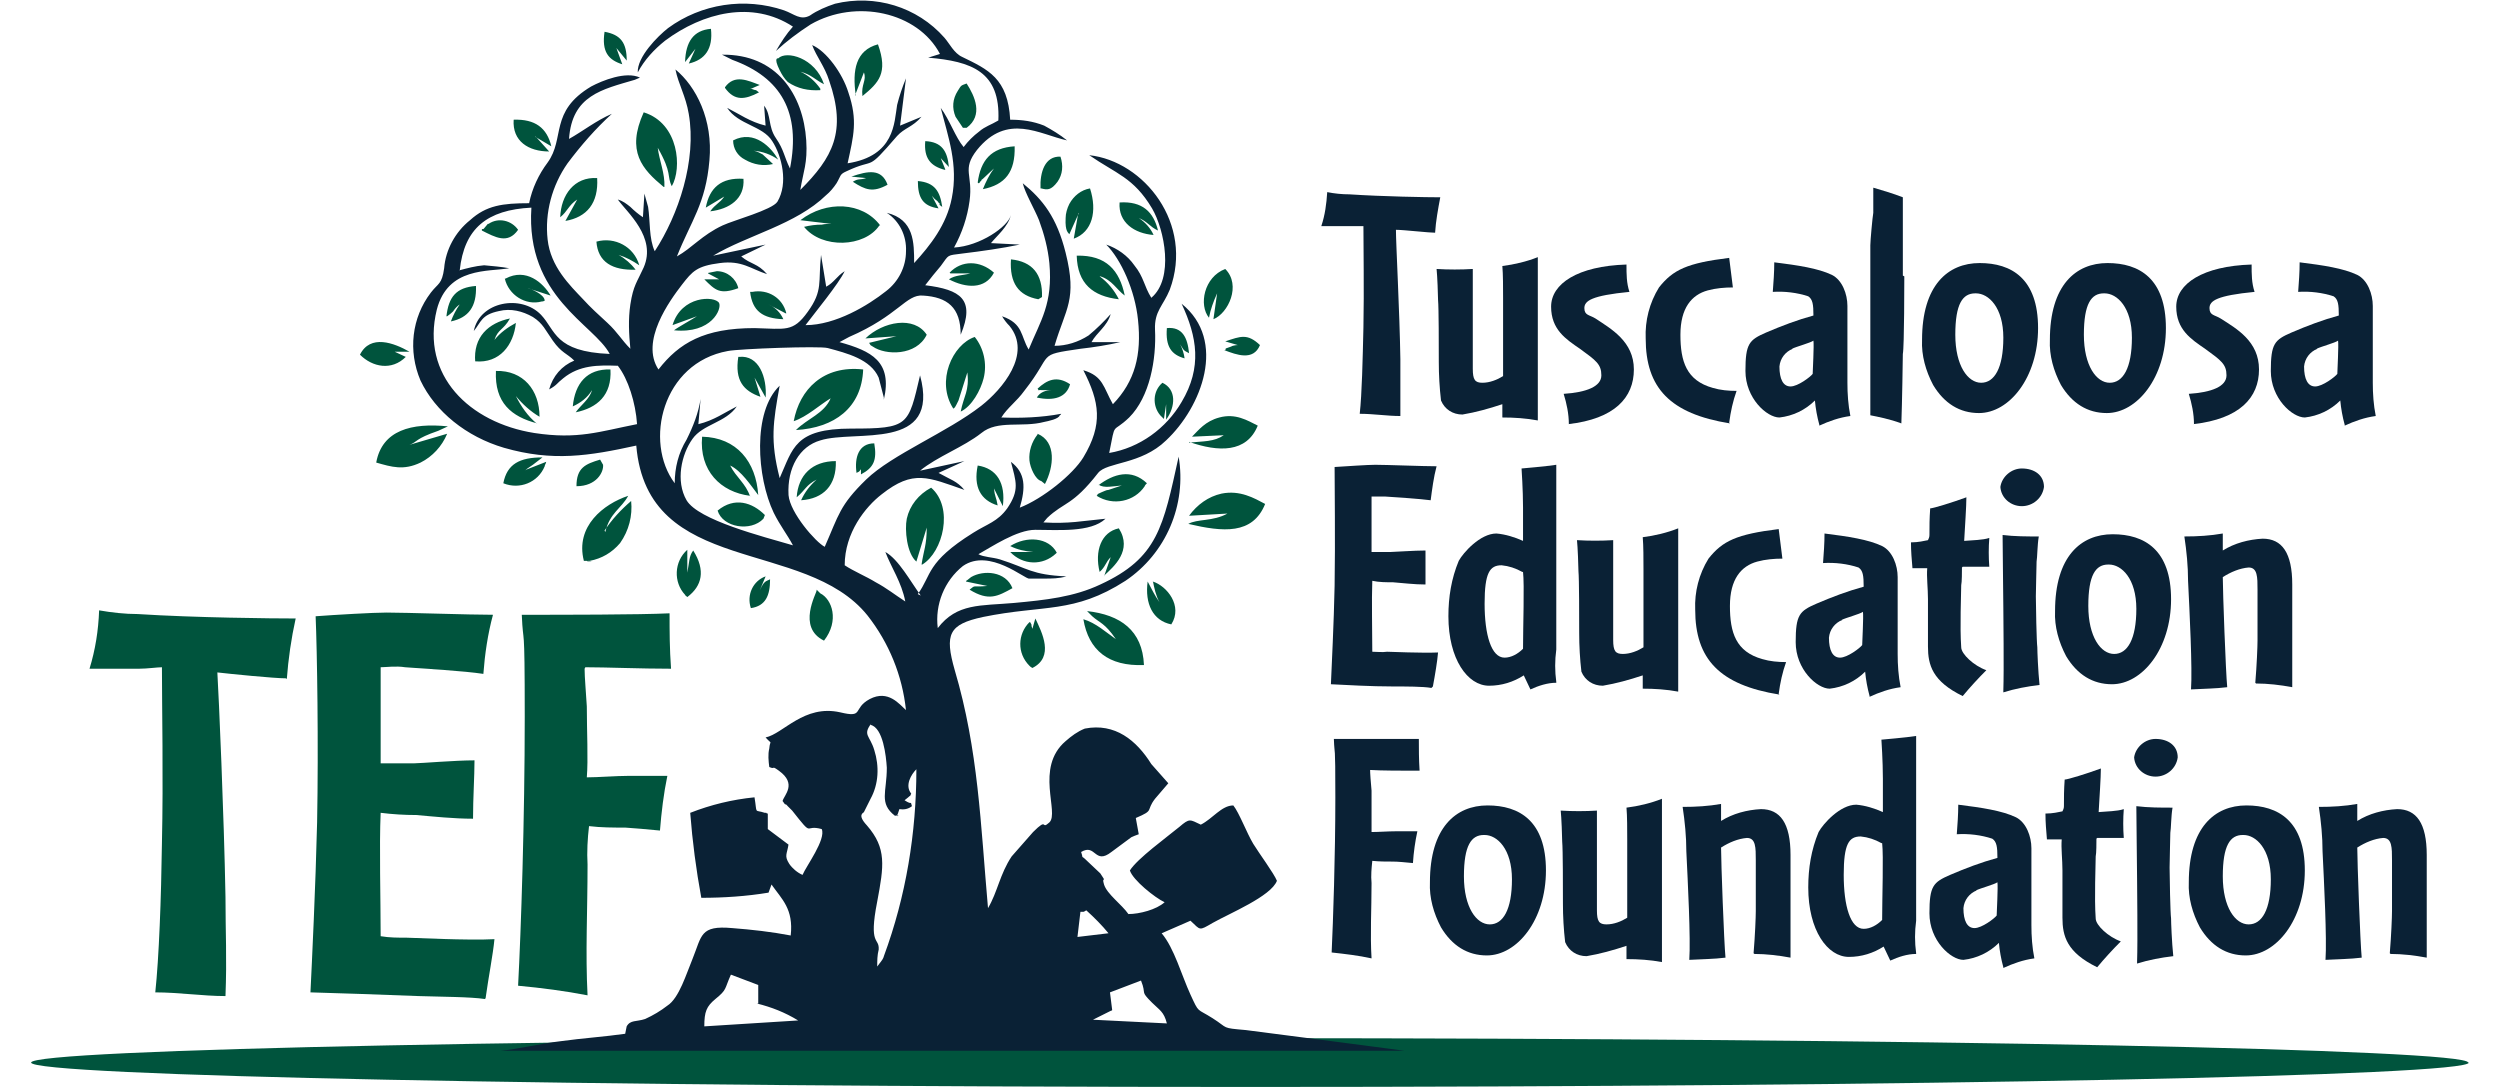
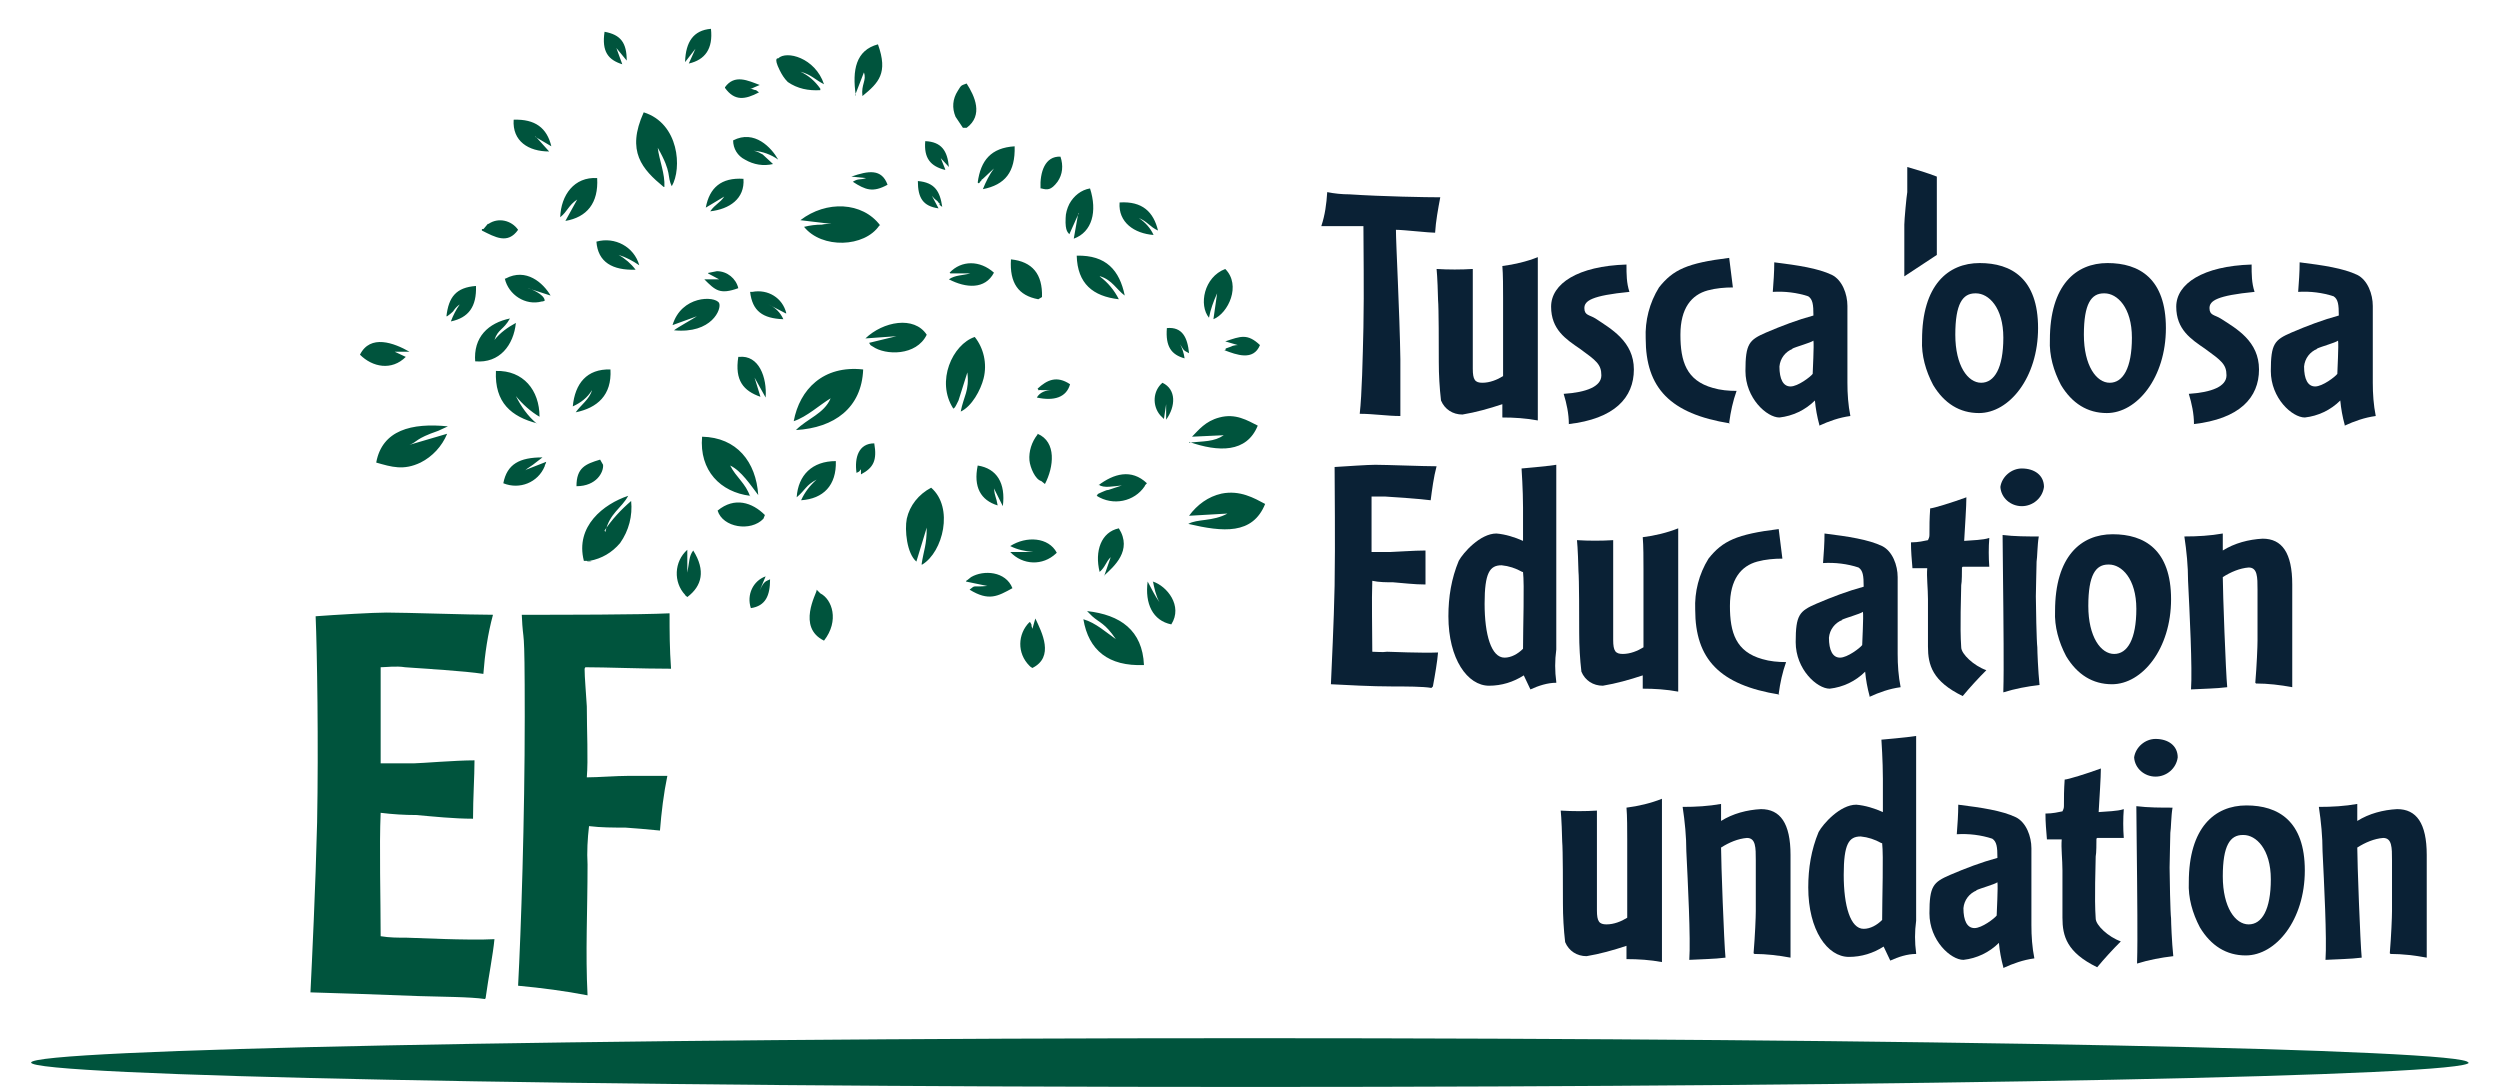
<svg xmlns="http://www.w3.org/2000/svg" id="Group_38" width="4.6in" height="2in" version="1.1" viewBox="0 0 329.9 147.1">
  <defs>
    <style>
      .st0, .st1 {
        fill: #00543d;
      }

      .st2, .st3 {
        fill: #0a2135;
      }

      .st2, .st1 {
        fill-rule: evenodd;
      }
    </style>
  </defs>
  <g id="Group_37">
    <path id="Path_46" class="st0" d="M329.9,143.8c0,1.8-73.8,3.3-164.9,3.3S0,145.6,0,143.8s73.8-3.3,164.9-3.3,164.9,1.5,164.9,3.3" />
-     <path id="Path_47" class="st2" d="M120.4,80.6c-1.4-1.9-3-4.9-4.8-5.9.8,2.1,2.2,4.1,2.7,6.7-1.4-.9-2.5-1.8-4-2.6-1.3-.8-3-1.5-4.2-2.3,0-4.4,2.8-7.9,5-9.6,4.3-3.4,6.3-2.3,11.2-.6-1-1.2-1.9-1.4-3.5-2.3l3.5-1.6-6,1.3c2.3-1.9,5.9-3.2,8.3-5.1,2.2-1.8,5.5-.7,8.5-1.5.5-.1,2-.4,2.1-.9,0,0,.1,0,.2-.2-2.7.5-5.4.6-8.1.5.8-1.3,2.1-2.2,3.1-3.6,4.1-5.2,1.5-4.8,7.6-5.7,1.8-.2,3.7-.5,5.4-.9h-3.9c.7-1.3,2.1-2.1,2.6-3.8-.9,1-1.9,2-3,2.9-1.4.9-3,1.4-4.6,1.4,1.5-5.1,3.1-6.2,1.5-12.6-1.2-4.8-3.1-7.2-5.8-9.4.3,1.3,1.6,3.5,2.2,5,.7,1.9,1.2,3.8,1.4,5.8.5,5.5-1.2,7.8-2.8,11.7-1.1-1.8-.7-3.5-3.6-4.5.3.5.6.9,1,1.3,3.1,3.8-1,8.6-3.8,10.8-4.6,3.6-12.1,6.6-15.6,10-3.6,3.5-3.7,4.8-5.6,9.1-1.2-.6-4.7-4.6-4.9-7-.2-3.7,1.5-6.6,4.3-7.4,4.7-1.5,16.3,1.6,13.5-8.8-1.6,6.8-1.5,7.2-9.3,7.2-7.7,0-7.9,2.7-9.7,6.7-1.3-5.1-.9-7.5,0-12.5-3.7,3.5-3.1,12.4-.8,17.2.9,1.8,1.8,2.9,2.6,4.4-4.1-1.2-12.8-3.4-14.4-6.1-1.5-2.6-.7-6.2.8-8.3,1.4-2,4.5-2.2,6-4.4-1.6.8-3.1,1.9-5.2,2.4l.3-3.4c-.3,1.9-1,3.7-1.9,5.5-1.1,1.8-1.6,3.8-1.6,5.9-4.2-5.6-1.7-16.3,7.2-17.9,1.5-.3,12.4-.7,13.5-.4,2.6.7,5.8,1.5,6.9,4l.7,2.7s0,.2,0,.3c1.2-5.2-1.7-6.6-6-7.8l1.3-.7c6.7-2.9,7.7-5.8,10-5.6,3.3.2,5.1,1.6,5.1,5.3,2-4.8,0-6.1-4.8-6.7.7-.9,1.4-1.8,2.1-2.6,1.2-1.6.7-1.4,3-1.7,2.5-.3,5.3-.7,7.7-1.2l-3.9-.2c.8-1,2.3-2.2,2.7-3.8-.4,1.6-4.2,4.2-7.7,4.4,1.1-2,1.8-4.1,2.1-6.3.5-3.6-1.1-4.2,1-6.9,4.1-5.1,8.5-2.1,12.2-1.3-1-.8-2-1.4-3.1-2-1.5-.6-3-.8-4.6-.8-.3-5.6-3-6.8-6.5-8.5-1.1-.5-1.7-1.8-2.4-2.6-3.7-4.2-9.4-5.9-14.8-4.6-1.2.4-2.4.9-3.4,1.6-1.3.7-2.1-.2-3.5-.7-5.3-1.8-11.2-.9-15.7,2.4-1.4,1.1-4.2,3.9-4.1,6,.9-1.7,2.2-3.1,3.7-4.3,5.1-3.8,11.8-5.5,17.3-1.9-.9,1-1.6,2.1-2.3,3.3,1.4-1.3,3-2.5,4.7-3.6,6.1-3.5,14.5-1.7,17.5,4l-1.6.5c5.9.5,9.8,1.9,9.5,8.5-1,.6-1.8.8-2.6,1.5-.8.6-1.5,1.3-2.1,2.1-1.1-1.3-1.9-3.7-3.1-5.3,1,3.9,2.4,7.7,1.5,12.2-.7,3.6-2.9,6.4-5.1,8.8,0-2.8,0-5.9-3.7-6.8,1.7,1.1,2.7,3.1,2.6,5.2,0,2.1-1,4.1-2.7,5.4-2.4,1.9-6.8,4.6-10.9,4.6,1.2-1.6,4.5-5.6,5.3-7.3-1.1.7-1.4,1.5-2.5,2.1l-.7-4.3c-.4,3.7.3,4.8-1.8,7.7-2,2.8-3,2.3-7.2,2.2-6.8,0-10.2,2-13,5.6-2.5-3.8,1.5-9.3,3.2-11.5,1.4-1.8,2-2.5,5.1-2.9,3-.4,4.2.8,6.4,1.5-1.3-1.5-2.2-1.3-3.5-2.4l3.3-1.6-7.1,1.5c4.7-2.8,11.2-4.2,15.3-8.2.5-.4,1-1,1.4-1.6.6-1,.4-1.2,1.3-1.6,4.2-2,2.5.3,6.9-4.8,1-1.1,2.1-1.2,3.3-2.6l-2.9,1.2.8-6.4c-.5,1.2-.9,2.4-1.2,3.6-.4,2.4-.3,6.9-6.7,7.9.8-3.7,1.4-5.8.1-9.6-.8-2.6-3-5.6-4.9-6.4.6,1.6,1.7,2.9,2.3,4.8,2.4,6.9.5,10.4-3.9,14.8.4-2.5,1-3.6.8-6.7-.4-6.2-4-11.7-11.4-11.6l1.4.7c6.6,2.4,9.3,7.1,7.8,14.7-.8-1.6-.8-2.5-1.9-4.1-1.1-1.6-.6-3.1-1.6-4.4l.2,2.7c-2.1-.5-3.6-1.6-5.2-2.4,1.5,2.3,4.8,2.4,6.1,4.5,1.3,2,2.2,5.7.7,8.2-.7,1.1-5.9,2.5-7.4,3.2-2.8,1.3-4.2,3.1-6.2,4.2,1.9-4.8,3.9-7.1,4.4-13,.5-5.5-1.8-10-4.6-12.3.4,2,1.4,3.6,1.8,6,1.1,6.3-1.4,13.7-4.6,18.6-.8-1.7-.6-4.1-.9-6l-.5-1.8-.2,3.2c-.6-.4-1.2-.9-1.7-1.4-.5-.4-1-.8-1.7-1,1.2,1.7,5.3,5.1,3.5,9.2-.9,2-1.4,2.4-1.8,5-.3,2-.2,4,0,6-1.2-1.2-1.7-2.2-3.1-3.5-1.2-1.1-2.3-2.1-3.3-3.2-1.8-1.9-4.4-4.4-4.8-8.1-.4-3.6.6-7.3,2.7-10.3,1.8-2.4,3.8-4.7,6-6.7-2.1.9-4,2.4-5.8,3.4.4-5.9,4.5-6.7,8.9-8l.7-.3c-1.9-.9-5.1.4-6.6,1.2-5.7,3.4-3.5,7-5.9,10.3-1.2,1.6-2.1,3.5-2.5,5.5-3.6,0-5.8.3-8,2.3-2,1.6-3.3,4-3.5,6.5-.3,2.2-.8,2-1.8,3.3-2.6,3.4-3.1,7.9-1.4,11.9,2,4.2,6.2,7.6,11.3,9.1,6.6,1.9,11.5,1.1,17.9-.3,1.5,17.8,22.8,12.4,31.3,23,2.9,3.7,4.7,8.1,5.2,12.8-.9-.8-2.4-2.8-4.9-1.5-2.4,1.3-.7,2.6-4,1.8-4.9-1.1-7.7,2.9-10.1,3.4,1,1.1.6.2.5,1.5-.2.8-.1,1.7,0,2.5.9.4.2-.3,1.3.5,2.5,1.8.7,3.3.5,4.1.6.9.2.1.7.7l.6.6c3,3.8,1.5,1.8,4,2.5.6,1.4-2.1,5-2.6,6.2-.7-.3-1.4-.9-1.8-1.5-.7-1.1-.3-1.3-.1-2.6l-2.8-2.1v-2.1c0,0-.2,0-.2-.1,0,0-.2,0-.2,0-1.5-.5-1,.3-1.4-2.1-3,.3-5.9,1-8.7,2.1.3,3.9.8,7.7,1.5,11.5,3,0,6.1-.2,9.1-.7l.4-1.1c1.4,2,3,3.3,2.6,6.9-2.6-.5-5.3-.8-7.9-1-4.4-.4-4.1,1-5.4,4.2-.8,1.9-1.8,5.3-3.4,6.3-.9.7-1.9,1.3-3,1.8-1.2.4-2,.1-2.5,1l-.2,1c-2.8.4-5.8.6-8.7,1-2.6.3-5.9,1.1-8.2,1.3h122.4c0,0-19-2.5-21.5-2.8-3.4-.3-2.3-.2-4.5-1.6s-1.8-.6-3-3.2c-1.2-2.6-2.2-6.3-3.9-8.3l3.9-1.7c1.4,1.3,1.1,1.4,3,.3,2.3-1.3,7.9-3.6,8.7-5.7-.4-1-2.4-3.7-3.2-5-.9-1.5-1.9-4.2-2.7-5.2-1.6,0-2.8,1.8-4.4,2.6-1.5-.7-1.5-.9-2.9.3-1.7,1.4-5.7,4.3-6.7,5.9.4,1.3,3.4,3.7,4.7,4.3-1.1,1-3.4,1.6-4.9,1.6-.9-1.3-2.9-2.7-3.3-4s.5,0-.5-1.5l-1.8-1.7c-1-1-.4,0-.8-1.2,2-1.2,1.8,1.8,4.1,0l2.7-2c.4-.2.5-.2,1-.4l-.4-2.2c2.6-1.1,1.3-.9,2.6-2.6l1.8-2.1-2.3-2.6c-2-3.2-4.9-5.6-9-4.8-1,.4-1.8,1-2.6,1.7-4.2,3.6-.8,9.7-2.2,11-1.2,1.1-.1-.8-2.2,1.3l-2.9,3.3c-1.6,2.4-1.9,4.8-3.2,7-1-11.3-1.3-21.4-4.5-32.2-1.4-4.9-.8-6.2,3.8-7.2,8.3-1.7,12.3-.4,19.3-4.9,5.5-3.7,8.3-10.3,7.2-16.8-2.1,9.5-2.8,13.7-10.6,17.3-3.6,1.7-7.4,2.1-11.7,2.5-4.5.4-7.7,0-10.3,3.4-.4-3.2.9-6.4,3.4-8.4,3.6-2.5,8.5,1.9,9,1.7h2c1,0,2,0,3-.3-4.7-.2-5.2-1.1-9-2.3-1-.3-2.2-.3-2.9-.7,1.8-1,5.2-3.3,7.7-3.3,3,0,7.5.4,9.5-1.5-3.2.3-4.9.7-8.4.5l.5-.6c2.3-2.2,3.4-1.6,6.9-6.1,1.2-1.5,5.8-1.1,9.2-4.4,4.8-4.5,8.3-13.5,2.1-18.5,2.1,4.5,2.8,8.6,0,13.3-2.1,3.6-5.7,6.2-9.8,6.9.9-4.5.3-2.5,2.7-4.8,2.8-2.8,3.7-7.9,3.5-11.9-.1-2.5,1.1-3.2,2-5.4,3.3-8.9-3.5-17.4-10.9-18.2,3.6,2.5,6,3,8.5,7.2,1.7,2.9,3,9.5-.1,12.1-1-1.6-1-2.8-2.3-4.4-.9-1.3-2.3-2.3-3.8-2.8,2,2,3.9,6.2,4.3,10.2.5,4.7-.4,8.3-3.4,11.4-1.3-2.3-1.3-3.8-4-4.6,2.2,4.3,2.7,7.3,0,11.8-1.4,2.3-5.5,5.6-8.6,6.8.8-2.7.8-4.7-1.2-6.2.7,2.7,1.2,3.8-.5,6.3-1.3,1.8-2.7,2.1-4.6,3.3-6.4,4-5.6,5.7-7.5,8.3M58,36.6c.6-5.7,3.7-8.2,9.7-8.5-.8,12.1,8.5,15.8,10.6,19.8-7.5-.3-7.3-3.2-9.3-5.3-2.7-2.8-8.3-1.8-9.1,2.2,1-1.2,1-2.2,3.4-2.7,1.6-.4,3.2,0,4.6.8,1.4.9,1.7,1.8,2.7,3.2,1.2,1.7,1.9,1.7,2.9,2.7-1.7.7-2.9,2.1-3.4,3.9,1.1-.6,1-.8,1.9-1.5,2.2-1.8,4.7-1.8,7.4-1.7,1.4,1.8,2.4,5,2.6,7.9-5.1,1-8,2.1-13.9,1.2-8.8-1.4-15.4-7.8-13.2-16.7,1.5-5.8,7-5.1,9.8-5.6-1.1-.2-2.3-.3-3.4-.4-1.2.1-2.3.4-3.4.7M113.6,98.1c1.7.4,2.1,4.2,2.2,5.8,0,3.3-1.1,4.8,1.1,6.5,1-.2,0,.4.4-.3l.2-.6c.6.1,1.2,0,1.7-.4-.3-.9.2,0-1-.8l.5-.4c.5-.5,0,.3.4-.5-.9-1.1,0-2.6.7-3.3,0,8.6-1.4,17.2-4.4,25.3,0,.1-.2.5-.3.6,0,0-.2.3-.3.4l-.3.4c0-.8,0-1.5.2-2.3.1-1.7-1.4-.4-.2-6.5.9-4.8,1.3-7.2-1.4-10.3-1.4-1.5-.4-1.7-.4-1.8l.9-1.8c1.1-2,1.2-4.4.5-6.6-.6-2-1.6-2-.4-3.6M141.6,126.8l.4-3.4c.8,0,.3,0,.8-.2,1.1,1,2.1,2,3,3.1l-4.2.5ZM98.2,135.8c2,.5,3.8,1.2,5.6,2.3l-12.7.8c0-2,.3-2.7,1.5-3.7,1.6-1.3,1.2-1.3,2.1-3.3l3.7,1.4v2.5ZM146,134.3l4.2-1.6c.8,2-.2,1.3,1.5,3,1,1,1.6,1.2,2,2.8l-10-.5,2.4-1.2s.1,0,.2-.1l-.3-2.4Z" />
    <path id="Path_48" class="st1" d="M99.4,78c-1.7.6-2.6,2.5-2,4.3,2-.3,2.6-1.7,2.6-3.9-.6.3-.8.2-1.4,1.5l.8-1.9ZM111.2,24.6c1.7,1.1,2.7,1.5,4.7.4-.8-2.2-2.6-1.9-4.9-1.1l2,.2c-.9.3-1,0-1.8.5M123.7,22.9l-.6-1.5,1.1,1.2c-.2-2.2-1-3.4-3.2-3.5-.2,2.3.7,3.4,2.7,3.9M93.9,11.9c1.3,1.8,2.7,1.6,4.6.6l-.4-.3c-.3,0-.5-.2-.8-.2.2,0,.4-.1.6-.2l.7-.3c-1.6-.6-3.4-1.5-4.7.3M111.7,64c.5-.3.2,0,.6-.5v.7c1.7-.9,2.2-1.9,1.8-4.2-2.1,0-2.7,1.9-2.4,4M91.6,37l1.5.8h-2c1.5,1.5,2.1,2.1,4.6,1.2-.3-1.3-1.5-2.3-2.9-2.3l-1,.2c0,0-.2,0-.2.1M61,31.2c1.8.9,3.5,1.9,4.9-.1-.9-1.3-2.7-1.7-4-.8,0,0,0,0-.1,0l-.5.6s0,0-.1.1h-.2ZM73.8,65.8c2.7,0,3.7-1.9,3.6-2.9l-.4-.7c-2,.6-3.2,1.1-3.2,3.6M80,8.7l-.8-2.2,1.4,1.7c0-2.4-.8-3.5-3-3.9-.4,2.7.5,3.8,2.4,4.4M136.2,52.6c.4.5-.2.1.6.2h1.3c-.8,0-1.6.3-2,1,2.3.5,4,0,4.5-1.8-1.8-1.2-3.1-.6-4.4.6M155.5,46.6c.6,1,.5.8,1.2,1.2-.2-2.1-.9-3.6-3-3.4-.2,2.5.6,3.6,2.4,4.1-.1-.7-.3-1.3-.6-1.9M161.5,47.4c1.6.6,3.9,1.5,4.8-.7-1.7-1.6-2.6-1.2-4.7-.5l1.7.5c-.3,0-.8.1-.9.2-1.3.5-.4,0-.9.6M153.6,54.7v2.1c1.3-1.8,1.4-4.1-.5-5-1.3,1.1-1.4,3.1-.3,4.4.2.2.3.3.5.5l.3-2ZM136.7,25.5s0,0,0,0c.8.2,1.3.3,2.2-.9.7-1,.8-2.2.4-3.4-2.1-.1-2.8,2.1-2.7,4.3M88.5,8.4l1.4-1.8-.9,2c2.2-.5,3.3-2,3-4.7-2.4.2-3.4,1.8-3.5,4.4M102.2,42.4c-.5-2.1-2.5-3.3-4.6-2.9,0,0-.2,0-.3,0,.3,2.6,1.7,3.6,4.5,3.7-.4-.9-1.1-1.6-2-2l2.3,1.2ZM56.3,42.8l.4-.3c.2-.2.4-.3.5-.5.2-.3.5-.6.8-.8-.5.7-.9,1.5-1.2,2.3,2.4-.5,3.5-2,3.4-4.8-2.7.2-3.7,1.5-4,4.1M124.4,37h2.7c-1.1.3-2,.2-2.9.8,2.3,1.2,4.9,1.4,6.1-.9-1.9-1.7-4.4-1.7-6,0M128.1,63c-.6,2.9.4,4.7,2.7,5.4-.2-1.2-.4-1.2-.5-2.3l1.2,2.4c.4-3.1-.8-5.1-3.4-5.5M95.7,48.3c-.5,3.2.7,4.6,3,5.4l-.8-2.6,1.5,2.7c.2-2.7-.9-5.8-3.6-5.5M126.7,78.5c0,0-.1,0-.2.2l2.9.6c-2.2.2-1.5-.2-2.4.5,2.6,1.6,3.8.9,5.8-.2-.9-2.3-3.9-2.5-5.6-1.5l-.5.4ZM135.6,74.7h-3.1c1.7,1.8,4.4,1.9,6.2.2,0,0,0,0,.1-.1-1.1-2.1-4.1-2.3-6.3-.9,1,.5,2,.7,3.1.8M91.9,28.6c2.6-.3,4.7-1.7,4.5-4.4-3-.2-4.6,1.2-5.1,3.9l2.5-1.5c-.6.9-1.2,1-1.9,2M66.8,63.7c.3-.3.7-.5,1.1-.8l1.3-1c-3.1,0-4.8.9-5.3,3.5,2.2.9,4.7-.1,5.6-2.3,0-.2.2-.4.2-.6l-2.8,1.1ZM68.2,18.5l2.2,1.3c-.6-2.5-2.2-3.7-5.1-3.6-.2,2.9,2,4.3,4.8,4.3l-1.8-2ZM126,17.3h.6c2.3-1.7,1.1-4.3,0-6-.8.3-.7.2-1.2,1-.7,1.1-.8,2.3-.3,3.5l1,1.5ZM101.1,21.6c-.9-1.6-3.2-4.1-6.1-2.6,0,1.1.6,2.1,1.6,2.6,1.2.7,2.5.9,3.8.6l-1.4-1.3c-.4-.2-.7-.4-1.2-.5,1.2.1,2.3.5,3.3,1.2M152.5,31.2c-.6-2.5-2.1-4-5.2-3.8-.2,2.7,2,4.2,4.6,4.4-.4-.9-1.1-1.7-2-2.3,1.2.5,1.5,1.2,2.6,1.7M88.8,80.8c2-1.5,2.5-3.6.8-6.3-.6.8-.5,1.5-.8,3v-3.1c-1.8,1.6-1.9,4.4-.3,6.1,0,0,.1.2.2.2M82.3,35.9c-.7-2.5-3.3-3.9-5.8-3.2.2,2.8,2.2,3.9,5.3,3.8-.6-.8-1.4-1.5-2.3-2,1,.3,1.9.8,2.8,1.4M151.8,78.6c.2,1,.4,2,.9,2.9-.7-1-1-1.7-1.6-2.8-.4,3,.7,5.3,3.2,5.8,1.6-2.5-.6-5.2-2.5-5.8M145.2,77.9c1.3-1.2,3.9-3.4,2-6.4-2.4.5-3.3,3.1-2.6,5.9.8-.7.8-1.3,1.5-2l-.9,2.6ZM49.2,47.6h2c-2.1-1.2-5.3-2.4-6.7.4,1.7,1.7,4.3,2.2,6.2.3l-1.5-.7ZM64.1,37.7c.5,2.2,2.8,3.7,5,3.1.1,0,.2,0,.4-.1,0-.9-2.1-1.7-2.3-1.7l3.1,1c-1-1.7-3.3-3.8-6.1-2.3M135.1,84.2c-1.6,1.6-1.7,4.2,0,5.9.1.1.2.2.4.3,3-1.5,1.3-4.8.4-6.7l-.4,1.4c-.3-.8.1-.2-.3-.9M136.2,58.8c-.8,1-1.2,2.3-1.1,3.5.1,1,.8,2.6,1.6,2.8l.5.4c1.2-2.3,1.6-5.7-1-6.8M99.3,69.7c-1.7-1.7-4.1-2.5-6.4-.6.7,2.3,4.5,2.9,6.2,1.1l.2-.5ZM136.8,40.2c.1-3.1-1.3-4.8-4.2-5.1-.2,3.2,1,4.9,3.7,5.4l.5-.3ZM106.3,79.9c0,.4-2.7,5,1,6.8,2.1-2.7,1.1-5.6-.5-6.4l-.5-.5ZM103.6,67.3c1.2-1,1.2-1.6,2.7-2.4-.9.8-1.6,1.7-2.1,2.8,3-.2,4.8-2,4.7-5.3-3.2,0-5.1,1.9-5.3,4.9M111.5,12.9l1.2-3.1c.4,1.1-.4,1.6-.2,3.2,2.2-1.8,3.5-3.1,2.1-7-3,.8-3.5,3.5-3,6.9M144.5,65.6c.6.5,2,.2,3.1.1-.6.2-1.2.4-1.8.6-.3,0-.6.2-.9.3-.9.4-.4.2-.7.5,2.2,1.4,5.1.8,6.5-1.3,0-.1.2-.3.3-.4-2.1-2-4.5-1.3-6.6.3M159.4,43c.2-1.1.6-2.2,1.1-3.3l-.5,3.5c2-.8,3.8-4.6,1.6-6.8-2.9,1.1-3.6,4.9-2.2,6.6M141.7,28.9l-.6,3.4c2.5-.9,3.2-3.7,2.2-6.8-1.2.2-2.2,1-2.8,2.1-.3.6-.5,1.3-.5,1.9-.1,1.9.4,2,.5,2.2l1.3-2.9ZM128.2,24.8c0,0,.2,0,.2-.2,0,0,.2-.1.2-.2s.1-.1.2-.2l1.5-1.4c-.6.8-1.1,1.8-1.5,2.8,3-.6,4.4-2.3,4.3-5.8-3.2.2-4.6,1.9-5,4.9M72.3,29.9c2.9-.5,4.5-2.4,4.3-5.8-3.1-.2-4.9,2.3-5,5.3,1-.8,1.1-1.6,2.3-2.4l-1.6,2.9ZM87,44.7c5.1.5,6.5-2.9,6.1-3.7-.6-1-5.1-1-6.3,3l3.3-1.2c-.6.4-2.6,1.5-3.1,1.9M73.3,55c1.1-.5,2-1.2,2.6-2.2-.3,1.2-1.6,2.1-2.2,3,2.9-.6,4.9-2.3,4.7-5.8-3.2-.1-4.8,1.9-5.1,5M106.8,12c-.7-1-1.6-1.8-2.7-2.3,1.5.4,2,1.1,3.2,1.7-1.2-3.6-5.1-4.6-6.2-3.5,0,0-.7-.2.2,1.6.3.6.6,1.1,1.1,1.6,1.3.9,2.8,1.2,4.4,1.1M60.1,48.9c3.3.3,5.2-2.2,5.5-5.2-1.1.6-2.1,1.3-2.9,2.3.5-1.5,1.2-1.3,2.1-2.9-2.9.6-5,2.5-4.7,5.9M144.7,37.4c1.6.5,2.2,1.8,3.3,2.6-.7-3.4-2.5-5.5-6.5-5.4.1,3.8,2.2,5.5,5.7,5.9-.6-1.2-1.5-2.3-2.6-3.1M117.1,45.5l-3.7.9c.3.4,0,.2.5.5,1.7,1.2,5.9,1.3,7.3-1.6-1.7-2.6-5.9-1.8-8.3.5l4.2-.3ZM68.4,57.3c-1.2-1-2.1-2.3-2.8-3.7.9,1.1,2,2.1,3.2,2.8,0-3.6-2.2-6.3-5.9-6.2-.2,4.3,2.1,6.2,5.6,7.1M156.7,59.8c4,1.4,7.8,1.5,9.3-2.2-1.4-.7-3-1.7-5.2-1.1-1.9.5-2.8,1.7-3.7,2.6l4.3-.2c-1.3.9-2.7.8-4.7,1M156.6,70.9c4.7,1.1,8.7,1.5,10.4-2.7-1.5-.8-3.4-1.9-5.9-1.4-1.8.4-3.3,1.5-4.4,3l5.2-.3c-2,1.1-4.1.7-5.3,1.4M51.2,60.2c1.1-.4.7-.8,3.9-1.9l1.3-.6c-4.9-.5-8.9.5-9.7,4.9,2.1.6,3.7,1.1,6,0,1.6-.8,2.9-2.2,3.6-3.9l-5.1,1.5ZM143.6,83.4c1,.9,1.7.9,3.2,3.1-1.3-.9-2.7-2.2-4.4-2.7.7,4.2,3.4,6.4,8.2,6.2-.2-4.7-3.2-6.8-7.7-7.3l.7.7ZM77.7,72c.6-2.6,2.2-3.2,3.1-4.9-3.3,1.1-7.2,4.1-6,8.8,0,0,.1,0,.2,0,0,0,.2,0,.2,0,1.8.3-.9,0,.4,0,1.6-.3,3-1.1,4.1-2.4,1.2-1.7,1.7-3.7,1.5-5.7-1.4,1.2-2.6,2.5-3.6,4M124.8,55.3c.2-.1.3-.3.4-.5.1-.2.2-.4.3-.6l1.2-3.8c.3,2.5-.5,3.2-.9,5.3,1.5-.7,2.7-2.9,3.1-4.5.5-2,0-4.1-1.2-5.6-3,1-5.3,6-2.9,9.7M85.7,25.3c.1-1.8-.7-3.6-.9-5.3,2,3.5,1.2,3.8,1.9,5.2,1.4-2.4,1-8.5-3.8-10-2.4,5.3-.2,7.7,2.7,10.1M97.3,67.2c-.6-1.8-1.9-2.6-2.7-4.2,1.5.7,2.8,2.7,3.8,4-.3-4.5-2.9-7.8-7.6-7.9-.4,4.6,2.5,7.5,6.5,8M120.6,76.4c2.8-1.7,4.3-7.7,1.2-10.4-1.7.9-2.9,2.4-3.3,4.2-.3,1.5,0,4.7,1.3,5.8l1.4-4.6c0,2.4-.4,3-.7,5M114.9,30.5c-2.4-3.2-7.3-3.4-10.8-.7l4.2.5c-.4,0-.9,0-1.3.1-.8,0-1.6.1-2.4.3,2.4,3,8.2,2.8,10.2-.2M103.5,58.2c5.2-.3,8.9-3,9.1-8.2-5.4-.6-8.6,2.7-9.4,7,1.8-.6,3.5-2.2,5-3.1-.9,2.1-3.1,2.7-4.7,4.3M122.9,27.7l.4.3c-.3-2.1-1-3.3-3.3-3.5,0,2.3.7,3.4,2.8,3.7l-.9-1.7c.2.2.3.4.6.6s.2.3.5.5" />
-     <path id="Path_49" class="st0" d="M34.5,91.8c-1.6,0-7.6-.6-9.3-.8.2,3.3.9,19.3,1.1,30.4,0,4.8.2,8.2,0,13.4-3.1,0-6.3-.5-9.5-.5.5-4.7.8-12.7.9-20.2.2-8.9,0-18.4,0-23.8-.6,0-2,.2-3.1.2-1.9,0-4.2,0-6.7,0,.8-2.6,1.2-5.2,1.3-7.9,1.7.3,3.5.5,5.2.5,7.8.5,18.3.6,21.4.6-.6,2.7-1,5.5-1.2,8.2" />
    <path id="Path_50" class="st0" d="M61.4,135.2c-1.9-.3-6-.3-9-.4-5.2-.2-10.9-.4-14.6-.5.2-4.1.7-14.5.9-23,.2-10.6,0-23.2-.2-27.9,2.7-.2,7.8-.5,9.6-.5,2.6,0,11.2.3,14.4.3-.7,2.6-1.1,5.3-1.3,8-2.6-.4-7.9-.7-10.6-.9-1.2-.2-2.6,0-3.3,0,0,4.8,0,8.3,0,13,1.5,0,3.1,0,4.6,0,.8,0,5.5-.4,8.1-.4,0,2.2-.2,5.1-.2,7.9-2.6,0-5.4-.3-7.7-.5-1.6,0-3.2-.1-4.8-.3-.2,4.5,0,11.7,0,16.7,1.2.2,2.3.2,3.5.2.7,0,8.4.4,11.9.2-.2,2.1-.8,5.1-1.2,8" />
    <path id="Path_51" class="st0" d="M74.9,90.5c0,1.2.2,3.3.3,5.1,0,3.3.2,7.2,0,9.6,1.5,0,4-.2,5.6-.2s5.3,0,5.3,0c-.5,2.4-.8,4.9-1,7.4-1.9-.2-3.4-.3-4.7-.4-1.6,0-3.3,0-4.9-.2-.2,1.7-.3,3.5-.2,5.2,0,6.4-.3,11.9,0,17.7-3.1-.6-6.2-1-9.4-1.3.4-7.5.9-22.6.9-36.4s-.2-9.1-.4-13.8c5.4,0,15.9,0,20-.2,0,2.5,0,4.7.2,7.5-4.1,0-8.8-.2-11.6-.2" />
    <path id="Path_52" class="st3" d="M190.1,31.5c-.9,0-4.4-.4-5.4-.4,0,1.9.5,11.1.6,17.5,0,2.8,0,4.8,0,7.7-1.8,0-3.6-.3-5.5-.3.3-2.7.4-7.4.5-11.7.1-5.2,0-10.6,0-13.7-.4,0-1.2,0-1.8,0-1.1,0-2.4,0-3.9,0,.5-1.5.7-3,.8-4.6,1,.2,2,.3,3,.3,4.5.3,10.5.4,12.3.4-.3,1.6-.6,3.2-.7,4.8" />
    <path id="Path_53" class="st3" d="M199.1,56.4v-1.7c-1.8.6-3.6,1.1-5.4,1.4-1.3,0-2.4-.7-2.9-1.9-.2-1.7-.3-3.5-.3-5.2,0-2.1,0-7.4-.1-8.4,0-.6-.1-3.3-.2-4.2,1.6.1,3.3.1,4.9,0,0,1.7,0,13.2,0,13.5,0,1.5.3,1.9,1.3,1.9,1,0,2-.4,2.8-.9,0-2.1,0-7.8,0-10.6,0-1.3,0-3.2-.1-4.3,1.6-.2,3.3-.6,4.8-1.2v22.1c-1.6-.3-3.2-.4-4.8-.4" />
    <path id="Path_54" class="st3" d="M208.1,57.4c0-1.4-.3-2.8-.7-4.1,3.1-.2,5.1-1,5.1-2.5s-.7-2-2.9-3.6c-1.9-1.3-3.9-2.6-3.9-5.7s3.6-5.5,10.2-5.7c0,1.3,0,2.5.4,3.7-5.1.5-6.1,1.2-6.1,2.2s.7.9,1.5,1.4c2.1,1.4,5.2,3.1,5.2,6.9s-2.6,6.7-8.9,7.4" />
    <path id="Path_55" class="st3" d="M229.9,57.3c-8.1-1.3-11.4-4.8-11.4-11.5-.1-2.4.5-4.8,1.8-6.9,1.9-2.4,3.8-3.3,9.5-4l.5,4c-1.1,0-2.3.1-3.4.4-2.2.6-3.7,2.4-3.7,6s.8,6.2,4.4,7.2c1,.3,2.1.4,3.2.4-.5,1.4-.8,2.8-1,4.3" />
    <path id="Path_56" class="st3" d="M242,57.5c-.3-1.1-.5-2.2-.6-3.3-1.3,1.3-3,2.1-4.8,2.3-1.7,0-4.6-2.6-4.6-6.3s.5-4.2,2.8-5.2c2.1-.9,4.2-1.7,6.4-2.3,0-1.5-.1-2.2-.7-2.6-1.5-.5-3.2-.7-4.8-.6.1-1.3.2-2.7.2-4,3.2.4,5.9.8,7.8,1.7,1.4.7,2.1,2.6,2.1,4.2s0,6.3,0,10.4c0,1.5.1,3,.4,4.5-1.5.2-2.9.7-4.2,1.3M238.4,47.2c-1,.4-1.7,1.3-1.8,2.4,0,1.7.5,2.7,1.5,2.7s2.7-1.3,3-1.7c0-.4.2-3.9.1-4.5-.4.3-2.3.8-2.9,1.1" />
-     <path id="Path_57" class="st3" d="M253.5,37.4c0,.3,0,9.6-.2,10.5,0,.6-.1,6.7-.2,9.4-1.6-.6-3.2-.9-4.2-1.1,0-1.6,0-15,0-16s0-6.4,0-7,.3-3.9.4-4.4c0-.5,0-1.7,0-3.4,1.4.4,2.7.8,4,1.3,0,1.7,0,9.2,0,10.6" />
+     <path id="Path_57" class="st3" d="M253.5,37.4s0-6.4,0-7,.3-3.9.4-4.4c0-.5,0-1.7,0-3.4,1.4.4,2.7.8,4,1.3,0,1.7,0,9.2,0,10.6" />
    <path id="Path_58" class="st3" d="M263.6,55.9c-2.6,0-4.7-1.3-6.2-3.8-1-1.9-1.6-4-1.5-6.1,0-7.4,3.5-10.4,7.8-10.4s7.9,2.1,7.9,8.8-3.9,11.5-8,11.5M263.1,39.7c-1.7,0-2.7,1.4-2.7,5.6s1.7,6.5,3.5,6.5,3-2,3-6.1-2-6-3.7-6" />
    <path id="Path_59" class="st3" d="M280.9,55.9c-2.6,0-4.7-1.3-6.2-3.8-1-1.9-1.6-4-1.5-6.1,0-7.4,3.5-10.4,7.8-10.4s7.9,2.1,7.9,8.8-3.9,11.5-8,11.5M280.5,39.7c-1.7,0-2.7,1.4-2.7,5.6s1.7,6.5,3.5,6.5,3-2,3-6.1-2-6-3.7-6" />
    <path id="Path_60" class="st3" d="M292.7,57.4c0-1.4-.3-2.8-.7-4.1,3.1-.2,5.1-1,5.1-2.5s-.7-2-2.9-3.6c-1.9-1.3-3.9-2.6-3.9-5.7s3.6-5.5,10.2-5.7c0,1.3,0,2.5.4,3.7-5.1.5-6.1,1.2-6.1,2.2s.7.9,1.5,1.4c2.2,1.4,5.2,3.1,5.2,6.9s-2.6,6.7-8.9,7.4" />
    <path id="Path_61" class="st3" d="M313.1,57.5c-.3-1.1-.5-2.2-.6-3.3-1.3,1.3-3,2.1-4.8,2.3-1.7,0-4.6-2.6-4.6-6.3s.5-4.2,2.8-5.2c2.1-.9,4.2-1.7,6.4-2.3,0-1.5-.1-2.2-.7-2.6-1.5-.5-3.2-.7-4.8-.6.1-1.3.2-2.7.2-4,3.2.4,5.9.8,7.8,1.7,1.4.7,2.1,2.6,2.1,4.2s0,6.3,0,10.4c0,1.5.1,3,.4,4.5-1.5.2-2.9.7-4.2,1.3M309.4,47.2c-1,.4-1.7,1.3-1.8,2.4,0,1.7.5,2.7,1.5,2.7s2.7-1.3,3-1.7c0-.4.2-3.9.1-4.5-.4.3-2.3.8-2.9,1.1" />
    <path id="Path_62" class="st3" d="M189.5,93.1c-1.1-.2-3.5-.2-5.2-.2-3,0-6.3-.2-8.4-.3.1-2.4.4-8.3.5-13.3.1-6.1,0-13.4,0-16.1,1.6-.1,4.5-.3,5.5-.3,1.5,0,6.5.2,8.3.2-.4,1.5-.6,3.1-.8,4.6-1.5-.2-4.6-.4-6.1-.5-.7,0-1.5,0-1.9,0,0,2.8,0,4.8,0,7.5.9,0,1.8,0,2.6,0,.4,0,3.2-.2,4.7-.2,0,1.3,0,3,0,4.6-1.5,0-3.1-.2-4.4-.3-.9,0-1.9,0-2.8-.2-.1,2.6,0,6.8,0,9.6.7,0,1.3.1,2,0,.4,0,4.8.2,6.9.1-.1,1.2-.4,3-.7,4.6" />
    <path id="Path_63" class="st3" d="M206.4,92.4c-1.2,0-2.4.4-3.5.9l-.9-1.9c-1.4.9-3,1.4-4.7,1.4-2.9,0-5.5-3.6-5.5-9.4,0-2.6.4-5.1,1.4-7.5.6-1.1,2.9-3.7,5.1-3.7,1.2.1,2.5.5,3.6,1,0-.8,0-2.7,0-4.5,0-2.4-.2-5.3-.2-5.3,0,0,3.5-.3,4.7-.5v14.2c0,.8,0,9.1,0,10.8-.2,1.5-.2,2.9,0,4.4M201.8,77.4c-.9-.5-1.8-.8-2.8-.9-1.6,0-2.3,1-2.3,5.2s.9,7.3,2.7,7.3c.9,0,1.8-.5,2.5-1.2,0-3,.2-8.7,0-10.4" />
    <path id="Path_64" class="st3" d="M218.1,93.1v-1.7c-1.8.6-3.6,1.1-5.4,1.4-1.3,0-2.4-.7-2.9-1.9-.2-1.7-.3-3.5-.3-5.2,0-2.1,0-7.4-.1-8.4,0-.6-.1-3.3-.2-4.2,1.6.1,3.3.1,4.9,0,0,1.7,0,13.2,0,13.5,0,1.5.3,1.9,1.3,1.9,1,0,2-.4,2.8-.9,0-2.1,0-7.8,0-10.6,0-1.3,0-3.2-.1-4.3,1.6-.2,3.3-.6,4.8-1.2v22.1c-1.6-.3-3.2-.4-4.8-.4" />
    <path id="Path_65" class="st3" d="M236.6,94c-8.1-1.3-11.4-4.8-11.4-11.5-.1-2.4.5-4.8,1.8-6.9,1.9-2.4,3.8-3.3,9.5-4l.5,4c-1.1,0-2.3.1-3.4.4-2.2.6-3.7,2.4-3.7,6s.8,6.2,4.4,7.2c1,.3,2.1.4,3.2.4-.5,1.4-.8,2.8-1,4.3" />
    <path id="Path_66" class="st3" d="M248.8,94.2c-.3-1.1-.5-2.2-.6-3.3-1.3,1.3-3,2.1-4.8,2.3-1.7,0-4.6-2.6-4.6-6.3s.5-4.2,2.8-5.2c2.1-.9,4.2-1.7,6.4-2.3,0-1.5-.1-2.2-.7-2.6-1.5-.5-3.2-.7-4.8-.6.1-1.3.2-2.7.2-4,3.2.4,5.9.8,7.8,1.7,1.4.7,2.1,2.6,2.1,4.2s0,6.3,0,10.4c0,1.5.1,3,.4,4.5-1.5.2-2.9.7-4.2,1.3M245.1,83.9c-1,.4-1.7,1.3-1.8,2.4,0,1.7.5,2.7,1.5,2.7s2.7-1.3,3-1.7c0-.4.2-3.9.1-4.5-.4.3-2.3.8-2.9,1.1" />
    <path id="Path_67" class="st3" d="M261.3,76.8c0,.5,0,2-.1,2.4,0,1.2-.2,5.6,0,8.4,0,.9,1.7,2.5,3.4,3.1-1.1,1.1-2.2,2.3-3.2,3.5-4.1-2-4.7-4.2-4.7-6.7v-6.4c0-1.5-.2-3-.1-4.2-.7,0-1.4,0-2,0-.1-1.2-.2-2.3-.2-3.5,1,0,1.8-.2,2.3-.3.1-.2.2-.4.2-.7,0-1.3,0-2.1.1-3.6.4,0,3-.8,4.9-1.5,0,1.2-.2,4.1-.3,5.9,1.1-.1,2.5-.1,3.4-.4-.1,1.3-.1,2.6,0,3.9-1.2,0-2.4,0-3.6,0" />
    <path id="Path_68" class="st3" d="M269.4,68.5c-1.5,0-2.8-1.1-2.9-2.6.2-1.4,1.5-2.5,2.9-2.5,1.7,0,3,.9,3,2.5-.2,1.5-1.5,2.6-3,2.6M266.9,93.5c.1-3,0-10.2,0-11.3s-.1-8.3-.1-9.8c1.6.2,3.3.2,4.9.2-.2,1.1-.2,2.9-.3,3.4,0,.8-.1,3.5-.1,4.7s.1,6.2.2,6.9c0,.5.1,3.2.3,5.1-1.7.2-3.3.5-4.9,1" />
    <path id="Path_69" class="st3" d="M281.6,92.6c-2.6,0-4.7-1.3-6.2-3.8-1-1.9-1.6-4-1.5-6.1,0-7.4,3.5-10.4,7.8-10.4s7.9,2.1,7.9,8.8-3.9,11.5-8,11.5M281.1,76.4c-1.7,0-2.7,1.4-2.7,5.6s1.7,6.5,3.5,6.5,3-2,3-6.1-2-6-3.7-6" />
    <path id="Path_70" class="st3" d="M301,92.4c.2-2.4.3-4.9.3-5.7,0-1.2,0-5.5,0-6.9,0-1.7,0-3-1.2-3-1.2.1-2.4.6-3.5,1.3,0,1.9.4,12.9.6,14.9-1.6.2-3.2.2-4.9.3.2-2.8-.2-10.6-.4-14.7,0-2-.2-4-.5-6,1.8,0,3.5-.1,5.2-.4v2.3c1.6-1,3.5-1.5,5.4-1.6,2.6,0,4,1.9,4,6.2v13.9c-1.6-.3-3.3-.5-4.9-.5" />
-     <path id="Path_71" class="st3" d="M181.2,104c0,.7.1,1.9.2,3,0,1.9,0,4.2,0,5.6.9,0,2.3-.1,3.2-.1s3,0,3,0c-.3,1.4-.5,2.8-.6,4.3-1.1-.1-2-.2-2.7-.2-.9,0-1.9,0-2.8-.1-.1,1-.2,2-.1,3,0,3.7-.2,6.9,0,10.2-1.8-.4-3.6-.6-5.4-.8.2-4.3.5-13,.5-21s-.1-5.2-.2-7.9c3.1,0,9.2,0,11.5,0,0,1.4,0,2.7.1,4.3-2.4,0-5.1,0-6.7-.1" />
-     <path id="Path_72" class="st3" d="M197,129.3c-2.6,0-4.7-1.3-6.2-3.8-1-1.9-1.6-4-1.5-6.1,0-7.4,3.5-10.4,7.8-10.4s7.9,2.1,7.9,8.8-3.9,11.5-8,11.5M196.6,113c-1.7,0-2.7,1.4-2.7,5.6s1.7,6.5,3.5,6.5,3-2,3-6.1-2-6-3.7-6" />
    <path id="Path_73" class="st3" d="M215.9,129.7v-1.7c-1.8.6-3.6,1.1-5.4,1.4-1.3,0-2.4-.7-2.9-1.9-.2-1.7-.3-3.5-.3-5.2,0-2.1,0-7.4-.1-8.4,0-.6-.1-3.3-.2-4.2,1.6.1,3.3.1,4.9,0,0,1.7,0,13.2,0,13.5,0,1.5.3,1.9,1.3,1.9,1,0,2-.4,2.8-.9,0-2.1,0-7.8,0-10.6,0-1.3,0-3.2-.1-4.3,1.6-.2,3.3-.6,4.8-1.2v22.1c-1.6-.3-3.2-.4-4.8-.4" />
    <path id="Path_74" class="st3" d="M233.1,129c.2-2.4.3-4.9.3-5.7,0-1.2,0-5.5,0-6.9,0-1.7,0-3-1.2-3-1.2.1-2.4.6-3.5,1.3,0,1.9.4,12.9.6,14.9-1.6.2-3.2.2-4.9.3.2-2.8-.2-10.6-.4-14.7,0-2-.2-4-.5-6,1.8,0,3.5-.1,5.2-.4v2.3c1.6-1,3.5-1.5,5.4-1.6,2.6,0,4,1.9,4,6.2v13.9c-1.6-.3-3.3-.5-4.9-.5" />
    <path id="Path_75" class="st3" d="M255.1,129.1c-1.2,0-2.4.4-3.5.9l-.9-1.9c-1.4.9-3,1.4-4.7,1.4-2.9,0-5.5-3.6-5.5-9.4,0-2.6.4-5.1,1.4-7.5.6-1.1,2.9-3.7,5.1-3.7,1.2.1,2.5.5,3.6,1,0-.8,0-2.7,0-4.5,0-2.4-.2-5.3-.2-5.3,0,0,3.5-.3,4.7-.5v14.2c0,.8,0,9.1,0,10.8-.2,1.5-.2,2.9,0,4.4M250.4,114.1c-.9-.5-1.8-.8-2.8-.9-1.6,0-2.3,1-2.3,5.2s.9,7.3,2.7,7.3c.9,0,1.8-.5,2.5-1.2,0-3,.2-8.7,0-10.4" />
    <path id="Path_76" class="st3" d="M266.9,130.9c-.3-1.1-.5-2.2-.6-3.3-1.3,1.3-3,2.1-4.8,2.3-1.7,0-4.6-2.6-4.6-6.3s.5-4.2,2.8-5.2c2.1-.9,4.2-1.7,6.4-2.3,0-1.5-.1-2.2-.7-2.6-1.5-.5-3.2-.7-4.8-.6.1-1.3.2-2.7.2-4,3.2.4,5.9.8,7.8,1.7,1.4.7,2.1,2.6,2.1,4.2s0,6.3,0,10.4c0,1.5.1,3,.4,4.5-1.5.2-2.9.7-4.2,1.3M263.3,120.5c-1,.4-1.7,1.3-1.8,2.4,0,1.7.5,2.7,1.5,2.7s2.7-1.3,3-1.7c0-.4.2-3.9.1-4.5-.4.3-2.3.8-2.9,1.1" />
    <path id="Path_77" class="st3" d="M279.5,113.5c0,.5,0,2-.1,2.4,0,1.2-.2,5.6,0,8.4,0,.9,1.7,2.5,3.4,3.1-1.1,1.1-2.2,2.3-3.2,3.5-4.1-2-4.7-4.2-4.7-6.7v-6.4c0-1.5-.2-3-.1-4.2-.7,0-1.4,0-2,0-.1-1.2-.2-2.3-.2-3.5,1,0,1.8-.2,2.3-.3.1-.2.2-.4.2-.7,0-1.3,0-2.1.1-3.6.4,0,3-.8,4.9-1.5,0,1.2-.2,4.1-.3,5.9,1.1-.1,2.5-.1,3.4-.4-.1,1.3-.1,2.6,0,3.9-1.2,0-2.4,0-3.6,0" />
    <path id="Path_78" class="st3" d="M287.5,105.1c-1.5,0-2.8-1.1-2.9-2.6.2-1.4,1.5-2.5,2.9-2.5,1.7,0,3,.9,3,2.5-.2,1.5-1.5,2.6-3,2.6M285,130.2c.1-3,0-10.2,0-11.3s-.1-8.3-.1-9.8c1.6.2,3.3.2,4.9.2-.2,1.1-.2,2.9-.3,3.4,0,.8-.1,3.5-.1,4.7s.1,6.2.2,6.9c0,.5.1,3.2.3,5.1-1.7.2-3.3.5-4.9,1" />
    <path id="Path_79" class="st3" d="M299.7,129.3c-2.6,0-4.7-1.3-6.2-3.8-1-1.9-1.6-4-1.5-6.1,0-7.4,3.5-10.4,7.8-10.4s7.9,2.1,7.9,8.8-3.9,11.5-8,11.5M299.3,113c-1.7,0-2.7,1.4-2.7,5.6s1.7,6.5,3.5,6.5,3-2,3-6.1-2-6-3.7-6" />
    <path id="Path_80" class="st3" d="M319.2,129c.2-2.4.3-4.9.3-5.7,0-1.2,0-5.5,0-6.9,0-1.7,0-3-1.2-3-1.2.1-2.4.6-3.5,1.3,0,1.9.4,12.9.6,14.9-1.6.2-3.2.2-4.9.3.2-2.8-.2-10.6-.4-14.7,0-2-.2-4-.5-6,1.8,0,3.5-.1,5.2-.4v2.3c1.6-1,3.5-1.5,5.4-1.6,2.6,0,4,1.9,4,6.2v13.9c-1.6-.3-3.3-.5-4.9-.5" />
  </g>
</svg>